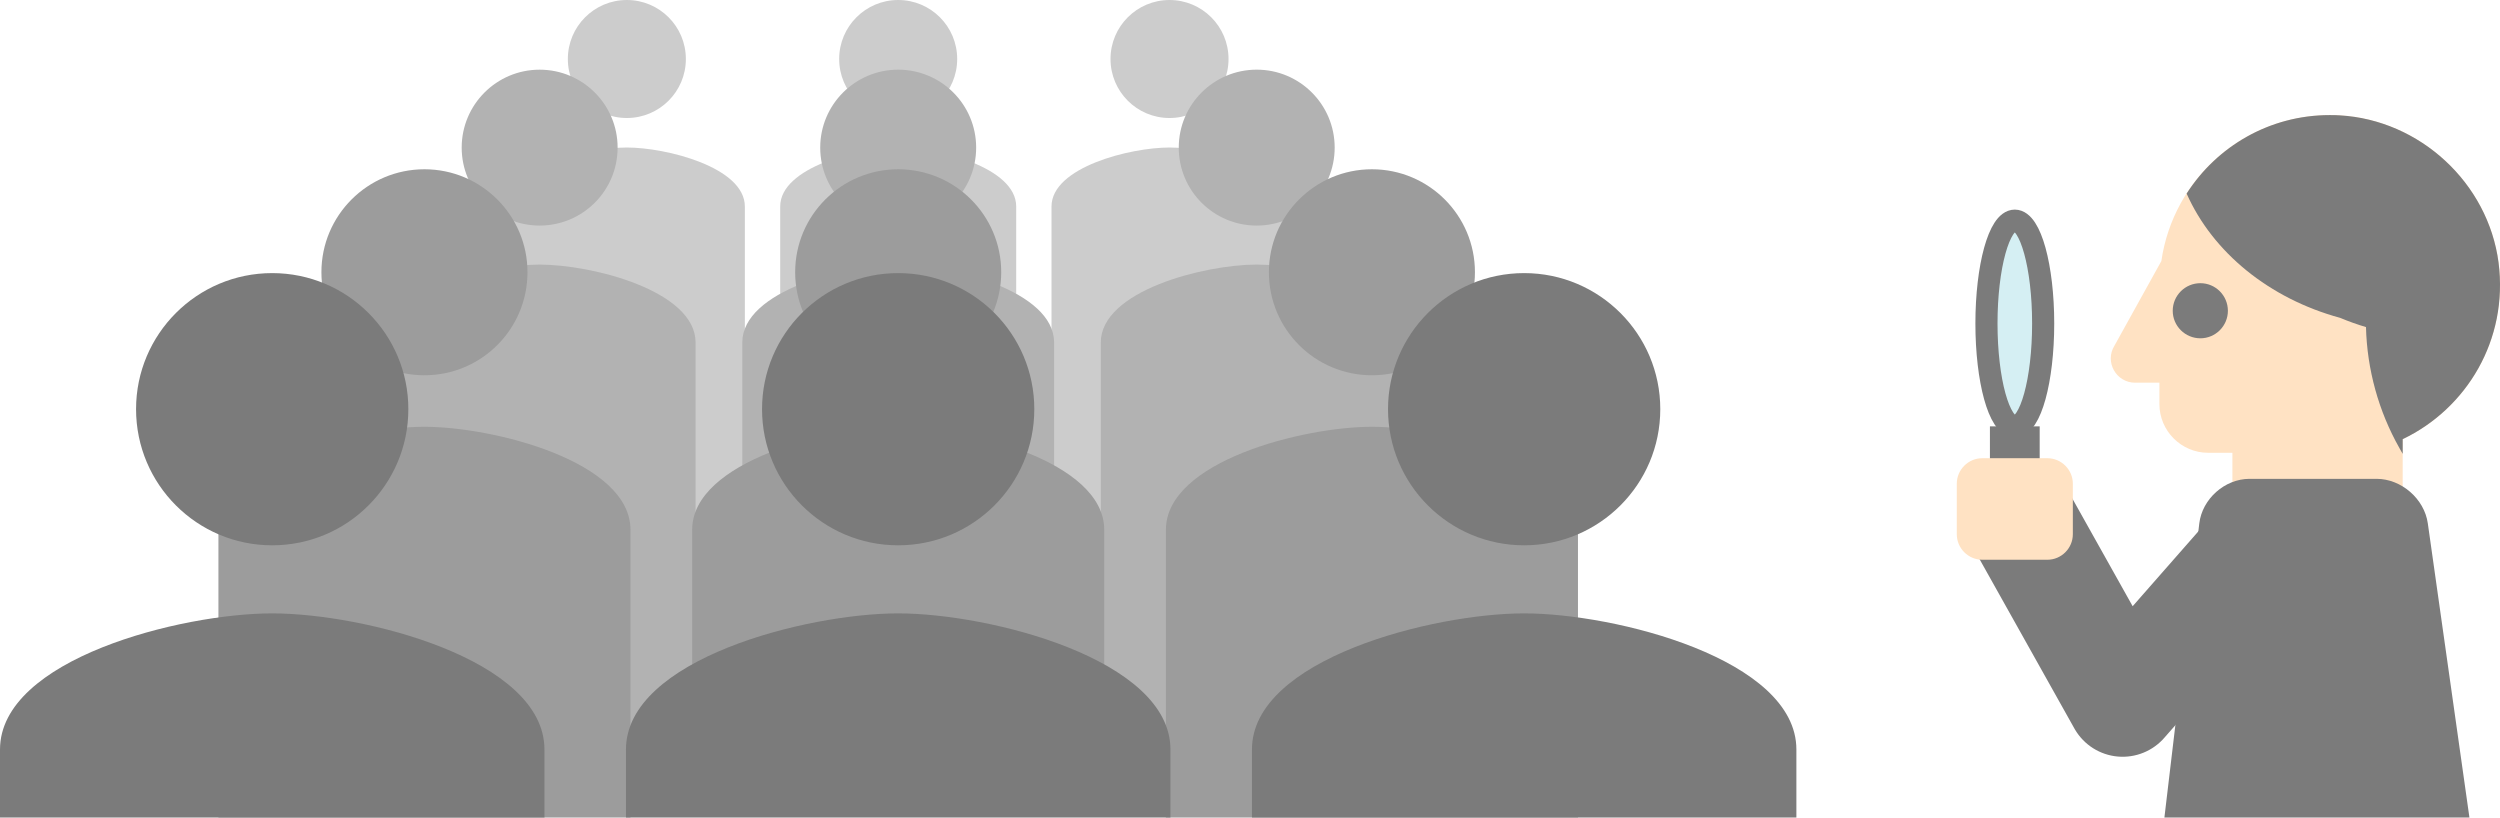
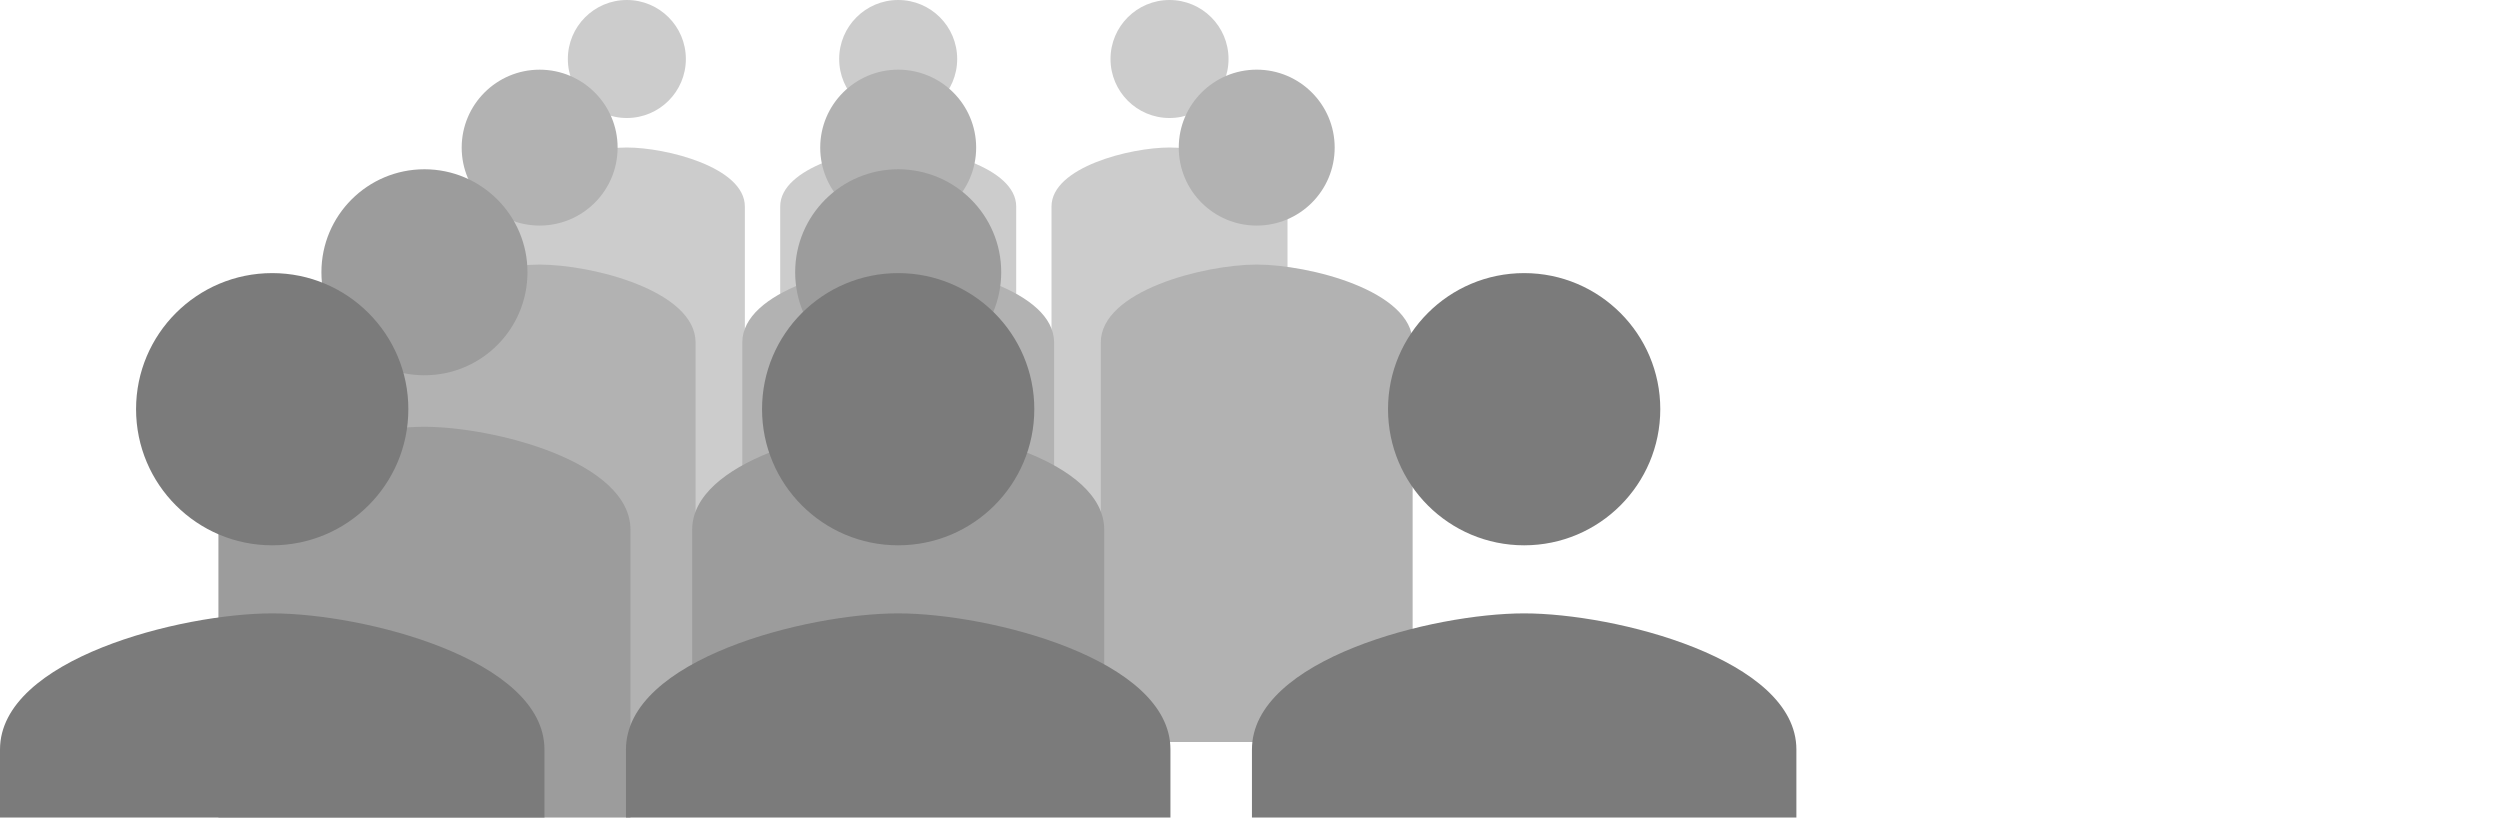
<svg xmlns="http://www.w3.org/2000/svg" xmlns:xlink="http://www.w3.org/1999/xlink" version="1.1" id="obj" x="0px" y="0px" width="240px" height="78.485px" viewBox="0 0 240 78.485" enable-background="new 0 0 240 78.485" xml:space="preserve">
  <g>
    <g>
      <g>
        <path fill="#CCCCCC" d="M60.176,11.329c3.13-0.001,5.667-2.536,5.667-5.666C65.842,2.535,63.306,0,60.176,0     c-3.126,0-5.663,2.535-5.663,5.662C54.513,8.793,57.049,11.329,60.176,11.329z M60.176,14.161     c-3.779,0-11.324,1.896-11.324,5.664V68.18h22.654V19.825C71.505,16.055,63.959,14.161,60.176,14.161z" />
        <path fill="#CCCCCC" d="M86.226,11.329c3.128-0.001,5.664-2.536,5.664-5.666C91.89,2.536,89.354,0,86.226,0     c-3.128,0.001-5.665,2.536-5.665,5.663C80.562,8.793,83.098,11.329,86.226,11.329z M86.226,14.161     c-3.781,0-11.327,1.896-11.327,5.664V68.18h22.656V19.825C97.555,16.055,90.006,14.161,86.226,14.161z" />
        <path fill="#CCCCCC" d="M112.273,11.329c3.127-0.001,5.666-2.536,5.666-5.666c0-3.127-2.538-5.663-5.666-5.663     c-3.128,0.001-5.664,2.536-5.664,5.663C106.609,8.793,109.145,11.329,112.273,11.329z M112.273,14.161     c-3.779,0-11.328,1.895-11.328,5.664V68.18h22.656V19.825C123.602,16.055,116.052,14.161,112.273,14.161z" />
      </g>
      <g>
        <path fill="#B2B2B2" d="M51.805,21.655c4.135-0.001,7.486-3.349,7.486-7.485c0-4.131-3.351-7.481-7.486-7.481     c-4.133,0.001-7.483,3.351-7.483,7.481C44.322,18.307,47.672,21.655,51.805,21.655z M51.805,25.399     c-4.995,0-14.965,2.504-14.965,7.486v38.345h29.936V32.884C66.775,27.902,56.8,25.399,51.805,25.399z" />
        <path fill="#B2B2B2" d="M86.224,21.656c4.136-0.002,7.487-3.349,7.487-7.486c0-4.131-3.352-7.482-7.487-7.482     c-4.131,0.002-7.483,3.352-7.483,7.482C78.74,18.307,82.092,21.656,86.224,21.656z M86.224,25.399     c-4.992,0-14.964,2.505-14.964,7.486v38.345h29.935V32.884C101.194,27.902,91.221,25.399,86.224,25.399z" />
        <path fill="#B2B2B2" d="M120.644,21.655c4.134,0,7.485-3.349,7.485-7.486c0-4.131-3.351-7.482-7.485-7.482     c-4.134,0.002-7.483,3.351-7.483,7.481C113.16,18.307,116.51,21.655,120.644,21.655z M120.644,25.399     c-4.995,0-14.968,2.505-14.968,7.486v38.345h29.937V32.884C135.613,27.902,125.64,25.399,120.644,25.399z" />
      </g>
      <g>
        <path fill="#9C9C9C" d="M40.746,36.026c5.462-0.001,9.892-4.425,9.892-9.893c0-5.456-4.43-9.883-9.892-9.883     c-5.459,0.001-9.89,4.427-9.89,9.883C30.856,31.602,35.287,36.026,40.746,36.026z M40.746,40.971     c-6.599,0-19.777,3.311-19.777,9.893v27.622h39.557V50.862C60.525,44.281,47.344,40.971,40.746,40.971z" />
        <path fill="#9C9C9C" d="M86.224,36.026c5.462-0.002,9.893-4.425,9.893-9.893c0-5.456-4.43-9.883-9.893-9.883     c-5.46,0.001-9.888,4.427-9.888,9.883C76.335,31.602,80.764,36.026,86.224,36.026z M86.224,40.971     c-6.6,0-19.776,3.311-19.776,9.892v25.197h39.558V50.862C106.006,44.281,92.824,40.971,86.224,40.971z" />
-         <path fill="#9C9C9C" d="M131.704,36.026c5.462-0.002,9.89-4.425,9.89-9.893c0-5.456-4.428-9.883-9.89-9.883     c-5.463,0.001-9.889,4.427-9.889,9.883C121.815,31.602,126.241,36.026,131.704,36.026z M131.704,40.971     c-6.601,0-19.777,3.311-19.777,9.892v27.622h39.558V50.862C151.485,44.281,138.305,40.971,131.704,40.971z" />
      </g>
      <g>
        <path fill="#7B7B7B" d="M26.13,52.35c7.219-0.001,13.071-5.847,13.071-13.071c0-7.21-5.853-13.061-13.071-13.061     c-7.215,0-13.068,5.851-13.068,13.061C13.062,46.502,18.915,52.35,26.13,52.35z M26.13,58.884C17.41,58.884,0,63.258,0,71.955     v6.53h52.267v-6.533C52.267,63.257,34.851,58.884,26.13,58.884z" />
        <path fill="#7B7B7B" d="M86.224,52.35c7.219-0.001,13.069-5.847,13.069-13.071c0-7.21-5.851-13.061-13.069-13.061     c-7.215,0-13.068,5.851-13.068,13.061C73.156,46.502,79.009,52.35,86.224,52.35z M86.224,58.884     c-8.721,0-26.132,4.374-26.132,13.07v6.531h52.27v-6.533C112.362,63.257,94.943,58.884,86.224,58.884z" />
        <path fill="#7B7B7B" d="M146.319,52.35c7.215-0.001,13.068-5.847,13.068-13.071c0-7.21-5.853-13.061-13.068-13.061     c-7.217,0.001-13.069,5.851-13.069,13.061C133.25,46.502,139.102,52.35,146.319,52.35z M146.319,58.884     c-8.722,0-26.132,4.374-26.132,13.07v6.531h52.266v-6.532C172.453,63.257,155.038,58.884,146.319,58.884z" />
      </g>
    </g>
    <g>
      <defs>
-         <rect id="SVGID_1_" x="182.458" y="11.048" width="57.542" height="67.437" />
-       </defs>
+         </defs>
      <clipPath id="SVGID_2_">
        <use xlink:href="#SVGID_1_" overflow="visible" />
      </clipPath>
      <g clip-path="url(#SVGID_2_)">
        <polyline fill="none" stroke="#7B7B7B" stroke-width="10.616" stroke-linecap="round" stroke-linejoin="round" stroke-miterlimit="10" points="     194.325,50.474 203.772,67.341 215.715,53.735    " />
        <path fill="#FFE2C3" d="M239.861,25.203c-1.004-7.637-7.543-13.687-15.25-14.129c-0.328-0.025-0.63-0.025-0.958-0.025     c-8.243,0.001-15.018,6.097-16.163,14.013l-4.505,8.128c-0.958,1.543,0.161,3.549,1.984,3.549h2.335v2.058     c0,2.566,2.102,4.67,4.671,4.67h2.335v7.007l16.348,0v-8.315C236.779,39.24,240.818,32.629,239.861,25.203z" />
        <g>
          <path fill="#7B7B7B" d="M233.069,50.236c-0.332-2.348-2.543-4.268-4.914-4.268l-12.204,0c-2.371,0-4.54,1.926-4.819,4.281      l-4.044,34.091c-0.279,2.354,1.432,4.28,3.803,4.28h23.298c2.371,0,4.039-1.921,3.707-4.269L233.069,50.236z" />
        </g>
-         <ellipse fill="#D5EFF3" stroke="#7B7B7B" stroke-width="2.123" stroke-miterlimit="10" cx="193.422" cy="31.057" rx="2.722" ry="9.874" />
        <line fill="none" stroke="#7B7B7B" stroke-width="4.777" stroke-miterlimit="10" x1="193.421" y1="40.931" x2="193.421" y2="51.594" />
        <g>
          <path fill="#FFE2C3" d="M198.993,51.286c0,1.347-1.102,2.45-2.449,2.45h-6.243c-1.347,0-2.449-1.102-2.449-2.449v-4.85      c0-1.347,1.102-2.449,2.449-2.449h6.243c1.347,0,2.449,1.102,2.449,2.449V51.286z" />
        </g>
        <path fill="#7B7B7B" d="M211.236,27.186c-1.462,0-2.654,1.183-2.654,2.649c0,1.459,1.192,2.642,2.654,2.642     c1.453,0,2.642-1.183,2.642-2.642C213.877,28.369,212.688,27.186,211.236,27.186z" />
        <path fill="#7B7B7B" d="M239.861,25.203c-1.004-7.637-7.543-13.687-15.25-14.129c-0.328-0.025-0.63-0.025-0.958-0.025     c-5.785,0.001-10.836,3.009-13.736,7.535c2.506,5.649,7.936,10.079,14.735,11.93c0.809,0.337,1.637,0.636,2.483,0.886     c0.101,4.064,1.208,8.074,3.208,11.612l0.315,0.559v-1.412C236.779,39.24,240.818,32.629,239.861,25.203z" />
      </g>
    </g>
  </g>
</svg>